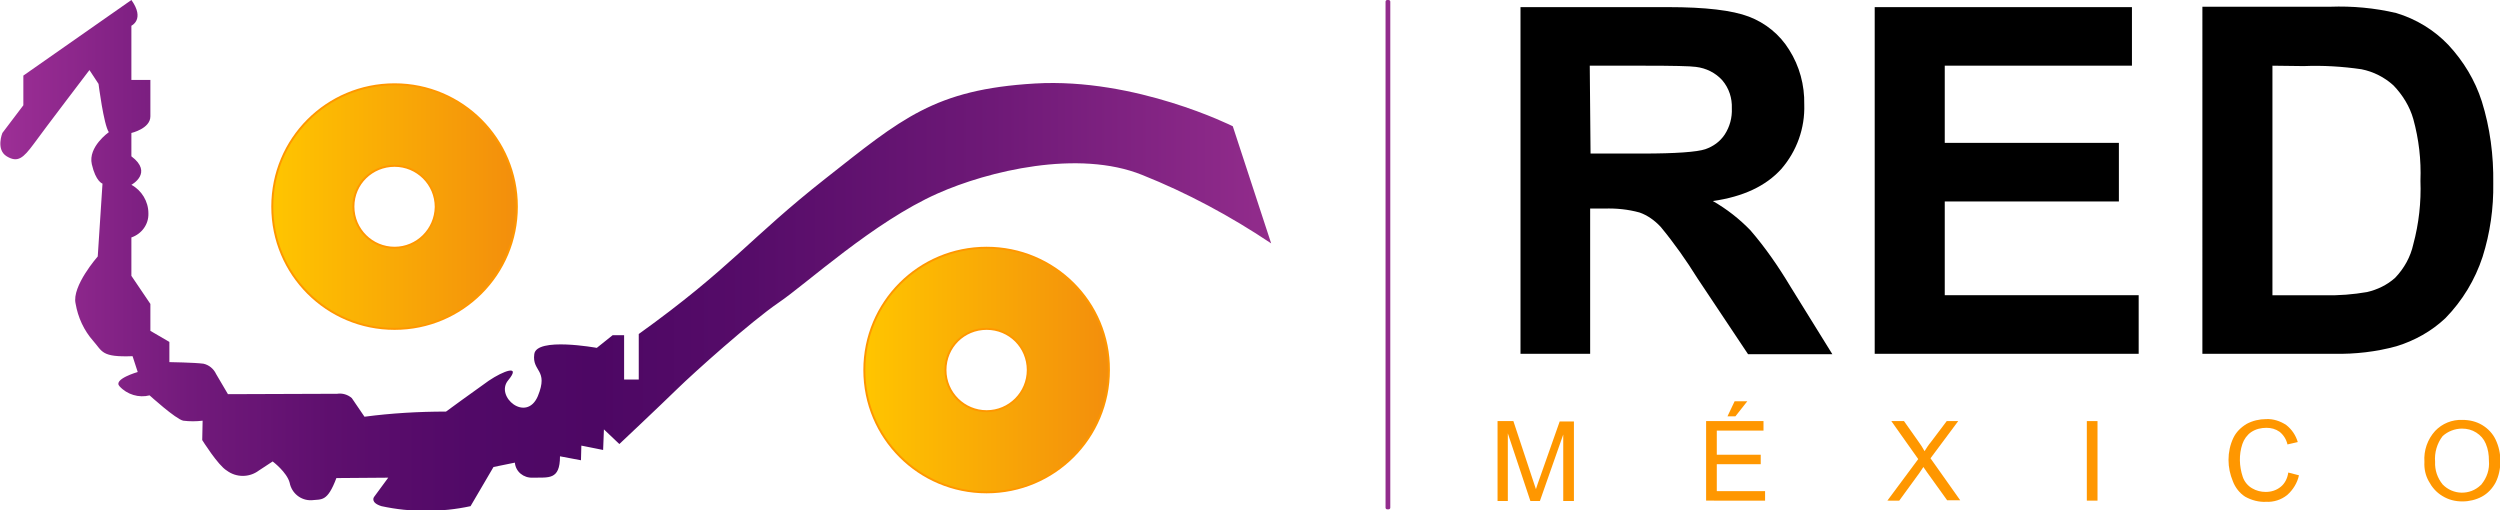
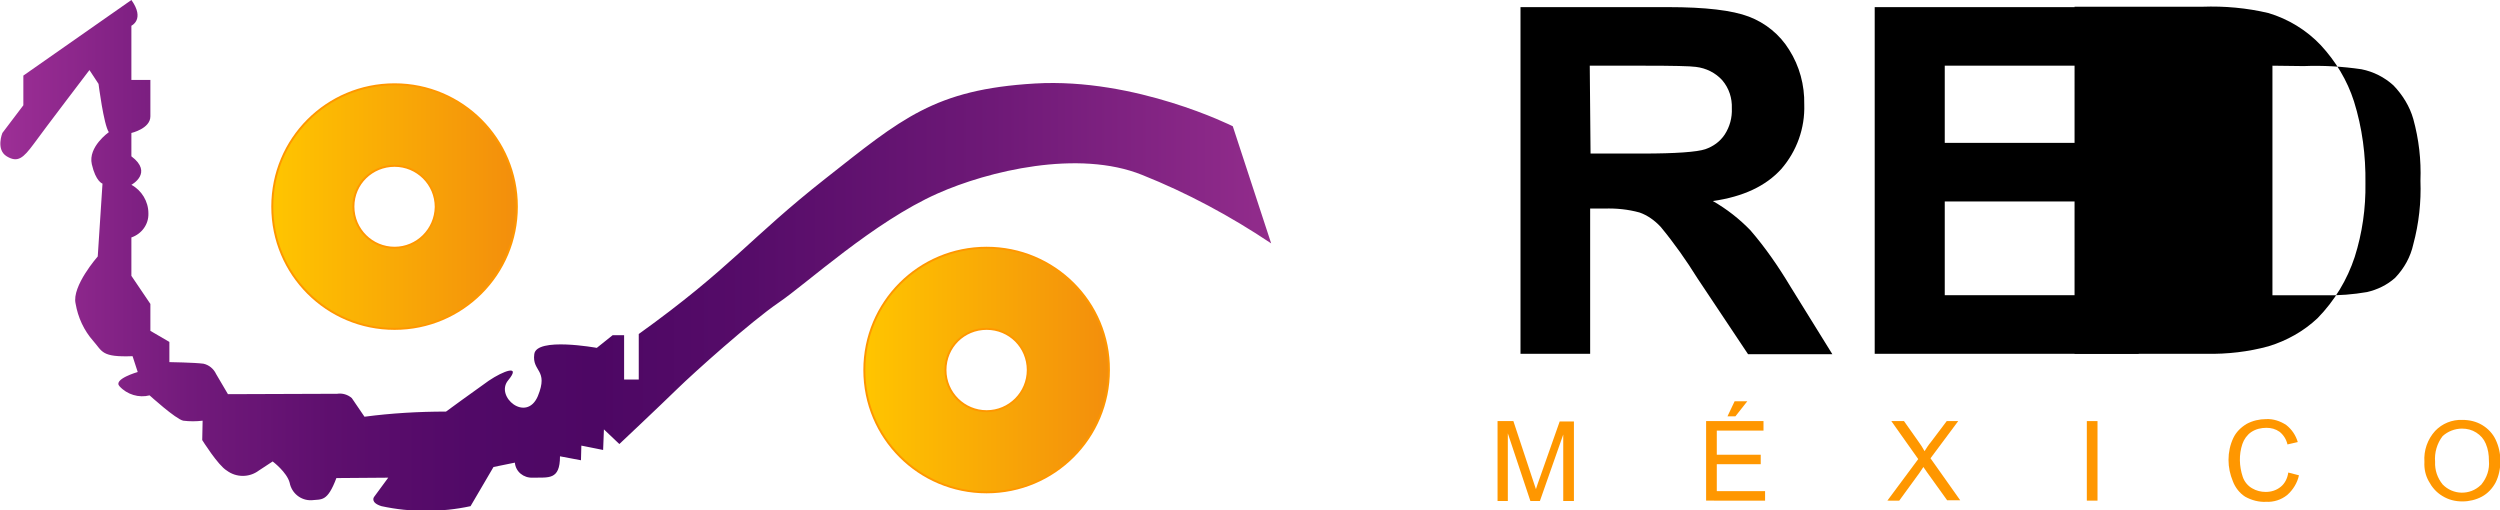
<svg xmlns="http://www.w3.org/2000/svg" version="1.1" id="Capa_1" x="0px" y="0px" viewBox="0 0 631.7 128.9" style="enable-background:new 0 0 631.7 128.9;" xml:space="preserve">
  <style type="text/css">
	.st0{fill:#FF9700;}
	.st1{fill:#922C8C;}
	.st2{fill:url(#SVGID_1_);stroke:#FF9700;stroke-width:0.5;stroke-miterlimit:10;}
	.st3{fill:url(#SVGID_2_);stroke:#FF9700;stroke-width:0.5;stroke-miterlimit:10;}
	.st4{fill:url(#SVGID_3_);}
</style>
  <g id="Capa_2_1_">
    <g id="Capa_2-2">
      <path d="M384.2,89.4V1.8h37.3c9.4,0,16.2,0.8,20.4,2.4c4.2,1.6,7.8,4.5,10.2,8.4c2.6,4.1,3.9,8.9,3.8,13.8    c0.2,6-1.9,11.8-5.8,16.3c-3.9,4.3-9.6,7-17.3,8.1c3.5,2,6.7,4.5,9.5,7.4c3.8,4.4,7.1,9.2,10.1,14.2L463,89.5h-21.3l-12.8-19.2    c-2.8-4.5-5.9-8.9-9.3-13c-1.5-1.6-3.3-2.9-5.3-3.6c-2.9-0.8-5.9-1.1-8.9-1h-3.6v36.7H384.2z M401.9,38.8H415    c8.5,0,13.8-0.4,15.9-1.1c2-0.7,3.7-1.9,4.9-3.7c1.3-2,1.9-4.3,1.8-6.6c0.1-2.6-0.7-5.1-2.4-7.1c-1.7-1.9-4.1-3.1-6.7-3.4    c-1.4-0.2-5.7-0.3-13-0.3h-13.8L401.9,38.8z" />
      <path d="M473.7,89.4V1.8h65v14.8h-47.3v19.5h44v14.8h-44v23.7h49v14.8L473.7,89.4z" />
-       <path d="M556.5,1.7h32.3c5.6-0.2,11.2,0.3,16.7,1.6c5,1.5,9.6,4.3,13.2,8.1c3.8,4.1,6.7,8.9,8.4,14.2c2.1,6.7,3,13.7,2.9,20.7    c0.1,6.3-0.8,12.6-2.7,18.6c-1.9,5.8-5.1,11.1-9.4,15.5c-3.5,3.3-7.8,5.7-12.4,7.1c-5.1,1.4-10.4,2-15.7,1.9h-33.3V1.7z     M574.2,16.6v58h13.2c3.6,0.1,7.2-0.2,10.7-0.8c2.6-0.6,5.1-1.8,7.1-3.6c2.3-2.4,3.9-5.3,4.6-8.5c1.4-5.2,2-10.6,1.8-16    c0.2-5.3-0.4-10.5-1.8-15.6c-0.9-3.2-2.7-6.1-5-8.5c-2.3-2.1-5.1-3.5-8.1-4.1c-4.8-0.7-9.7-1-14.6-0.8L574.2,16.6z" />
+       <path d="M556.5,1.7c5.6-0.2,11.2,0.3,16.7,1.6c5,1.5,9.6,4.3,13.2,8.1c3.8,4.1,6.7,8.9,8.4,14.2c2.1,6.7,3,13.7,2.9,20.7    c0.1,6.3-0.8,12.6-2.7,18.6c-1.9,5.8-5.1,11.1-9.4,15.5c-3.5,3.3-7.8,5.7-12.4,7.1c-5.1,1.4-10.4,2-15.7,1.9h-33.3V1.7z     M574.2,16.6v58h13.2c3.6,0.1,7.2-0.2,10.7-0.8c2.6-0.6,5.1-1.8,7.1-3.6c2.3-2.4,3.9-5.3,4.6-8.5c1.4-5.2,2-10.6,1.8-16    c0.2-5.3-0.4-10.5-1.8-15.6c-0.9-3.2-2.7-6.1-5-8.5c-2.3-2.1-5.1-3.5-8.1-4.1c-4.8-0.7-9.7-1-14.6-0.8L574.2,16.6z" />
      <path class="st0" d="M378.4,126.5v-20.1h4l4.7,14.2c0.4,1.3,0.8,2.3,1,3c0.2-0.7,0.6-1.8,1.1-3.2l4.9-13.9h3.6v20.1H395v-16.8    l-5.9,16.8h-2.4l-5.7-17.1v17.1H378.4z" />
      <path class="st0" d="M431.1,126.5v-20.1h14.5v2.4h-11.8v6.1h11.1v2.4h-11.1v6.8H446v2.4H431.1z M436.5,105.2l1.8-3.8h3.2l-3,3.8    H436.5z" />
      <path class="st0" d="M476.9,126.5l7.8-10.5l-6.8-9.6h3.2l3.6,5.1c0.6,0.8,1.1,1.6,1.6,2.5c0.5-0.8,1-1.6,1.6-2.3l4-5.3h2.9l-7,9.4    l7.5,10.6H492l-5.1-7.1c-0.3-0.4-0.6-0.9-0.9-1.3l-1,1.5l-5.1,7H476.9z" />
      <path class="st0" d="M527.3,126.5v-20.1h2.7v20.1H527.3z" />
      <path class="st0" d="M578.2,119.4l2.7,0.7c-0.4,1.9-1.5,3.7-3,5c-1.5,1.2-3.4,1.8-5.3,1.7c-1.8,0.1-3.7-0.4-5.3-1.3    c-1.4-0.9-2.5-2.3-3.1-3.9c-0.7-1.7-1.1-3.5-1.1-5.4c0-1.9,0.4-3.8,1.2-5.5c0.7-1.5,1.9-2.7,3.4-3.6c1.5-0.8,3.2-1.2,4.9-1.2    c1.8-0.1,3.6,0.5,5.1,1.5c1.4,1.1,2.4,2.6,2.9,4.3l-2.6,0.6c-0.3-1.3-1-2.4-2-3.2c-1-0.7-2.1-1-3.3-1c-1.4,0-2.7,0.3-3.9,1.1    c-1,0.7-1.8,1.8-2.2,3c-0.9,2.7-0.8,5.6,0.1,8.3c0.4,1.2,1.3,2.3,2.4,2.9c1,0.6,2.2,0.9,3.4,0.9c1.4,0,2.7-0.4,3.8-1.3    C577.3,122.2,578,120.9,578.2,119.4z" />
      <path class="st0" d="M612.6,116.7c-0.2-2.9,0.8-5.7,2.7-7.8c1.8-1.9,4.3-2.9,6.9-2.8c1.8,0,3.5,0.4,5,1.3c1.5,0.9,2.7,2.2,3.4,3.7    c0.8,1.7,1.2,3.5,1.2,5.4c0,1.9-0.4,3.8-1.2,5.4c-0.8,1.5-2,2.8-3.5,3.6c-1.5,0.8-3.2,1.2-4.9,1.2c-1.8,0-3.5-0.4-5.1-1.4    c-1.5-0.9-2.6-2.2-3.4-3.7C612.9,120.2,612.5,118.5,612.6,116.7z M615.3,116.7c-0.1,2.1,0.6,4.1,1.9,5.7c2.6,2.7,6.9,2.8,9.6,0.2    c0.1-0.1,0.2-0.1,0.2-0.2c1.4-1.7,2.1-3.8,1.9-6c0-1.5-0.2-2.9-0.8-4.3c-0.5-1.2-1.3-2.1-2.4-2.8c-1.1-0.7-2.3-1-3.6-1    c-1.8,0-3.6,0.7-4.9,1.9C615.8,112,615.1,114.4,615.3,116.7z" />
-       <path class="st1" d="M350.5,0h0.4c0.2,0,0.4,0.2,0.4,0.4v127.9c0,0.2-0.2,0.4-0.4,0.4h-0.4c-0.2,0-0.4-0.2-0.4-0.4V0.4    C350.1,0.2,350.3,0,350.5,0z" />
      <linearGradient id="SVGID_1_" gradientUnits="userSpaceOnUse" x1="68.74" y1="29.75" x2="130.603" y2="29.75" gradientTransform="matrix(1 0 0 -1 0 82)">
        <stop offset="0" style="stop-color:#FFC500" />
        <stop offset="1" style="stop-color:#F38E0C" />
      </linearGradient>
      <path class="st2" d="M99.7,21.3c-17.1,0-30.9,13.8-30.9,30.9c0,17.1,13.8,30.9,30.9,30.9s30.9-13.8,30.9-30.9c0,0,0,0,0,0    C130.6,35.2,116.8,21.3,99.7,21.3C99.7,21.3,99.7,21.3,99.7,21.3z M99.7,62.6c-5.7,0-10.4-4.6-10.4-10.4S94,41.9,99.7,41.9    c5.7,0,10.4,4.6,10.4,10.4l0,0C110,58,105.4,62.6,99.7,62.6z" />
      <linearGradient id="SVGID_2_" gradientUnits="userSpaceOnUse" x1="218.39" y1="-11.525" x2="280.253" y2="-11.525" gradientTransform="matrix(1 0 0 -1 0 82)">
        <stop offset="0" style="stop-color:#FFC500" />
        <stop offset="1" style="stop-color:#F38E0C" />
      </linearGradient>
      <path class="st3" d="M249.3,62.6c-17.1,0-30.9,13.8-30.9,30.9c0,17.1,13.8,30.9,30.9,30.9c17.1,0,30.9-13.8,30.9-30.9c0,0,0,0,0,0    C280.3,76.4,266.4,62.6,249.3,62.6z M249.3,103.9c-5.7,0-10.4-4.6-10.4-10.4s4.6-10.4,10.4-10.4s10.4,4.6,10.4,10.4l0,0    C259.7,99.2,255.1,103.9,249.3,103.9z" />
      <linearGradient id="SVGID_3_" gradientUnits="userSpaceOnUse" x1="0" y1="17.549" x2="321.204" y2="17.549" gradientTransform="matrix(1 0 0 -1 0 82)">
        <stop offset="0" style="stop-color:#9D2F96" />
        <stop offset="5.000000e-02" style="stop-color:#8F288D" />
        <stop offset="0.15" style="stop-color:#721A7B" />
        <stop offset="0.26" style="stop-color:#5E0F6E" />
        <stop offset="0.37" style="stop-color:#510967" />
        <stop offset="0.47" style="stop-color:#4D0764" />
        <stop offset="0.59" style="stop-color:#560C69" />
        <stop offset="0.78" style="stop-color:#6E1977" />
        <stop offset="1" style="stop-color:#922C8C" />
      </linearGradient>
      <path class="st4" d="M321.2,61.5l-9.7-29.6c0,0-24.5-12.3-50-10.8c-25.4,1.5-33.7,8.9-52.9,24s-23.8,22.5-47.2,39.3v11.5h-3.7    V84.7h-2.9l-4,3.2c0,0-15.3-2.8-15.8,1.6c-0.6,4.5,3.7,3.8,0.9,10.6c-2.9,6.8-10.9,0.1-7.5-4s-1.2-2.4-4.9,0.1    c-3.7,2.6-10.8,7.8-10.8,7.8c-6.9,0-13.8,0.4-20.6,1.3l-3.2-4.7c-1-0.9-2.4-1.3-3.7-1.1l-27.6,0.1l-3-5.1    c-0.6-1.3-1.8-2.3-3.2-2.6c-2.3-0.3-8.6-0.4-8.6-0.4v-5.1l-4.8-2.8v-6.8l-4.8-7.1v-9.7c2.6-0.9,4.4-3.3,4.3-6.1    c0-3-1.7-5.8-4.3-7.2c0,0,5.6-3,0-7.2v-5.9c0,0,4.8-1.1,4.8-4.2v-9.2h-4.8V6.5c0,0,3.5-1.6,0-6.5L5.9,19.1v7.5l-5.3,7    c0,0-1.7,4.2,1.1,5.9s4.2,0.4,6.8-3.1c2.6-3.6,14.1-18.7,14.1-18.7l2.3,3.5c0,0,1.3,10.3,2.6,12.2c0,0-5.3,3.7-4.3,8.1    s2.7,4.9,2.7,4.9l-1.2,18.4c0,0-6.6,7.5-5.6,11.9c0.6,3.5,2.1,6.8,4.5,9.5c2.3,2.6,2,4.1,9.9,3.8l1.3,4c0,0-6.3,1.8-4.6,3.6    c1.9,2.1,4.9,3,7.6,2.3c0,0,6.6,6,8.5,6.4c1.6,0.2,3.3,0.2,4.9,0l-0.1,4.9c0,0,4,6.4,6.2,7.7c2.4,1.8,5.7,1.8,8.1,0l3.5-2.3    c0,0,3.6,2.7,4.3,5.4c0.5,2.6,2.8,4.5,5.5,4.4c2.6-0.3,4,0.5,6.3-5.6l13.1-0.1l-3.6,4.9c0,0-1,1.4,1.9,2.3    c7.4,1.6,15.1,1.6,22.5,0l5.8-9.9l5.4-1.1c0.2,2.3,2.2,3.9,4.5,3.8c4-0.1,6.9,0.7,6.9-5.4l5.3,1l0.1-3.7l5.5,1.1l0.2-5.2l3.9,3.7    c0,0,10.2-9.6,14.6-13.9c4.4-4.3,18.6-17,25.6-21.8c7.1-4.8,24-20.4,40.2-27.6c12.8-5.7,35.6-11.2,51.7-4.7    C299.9,48.7,310.9,54.6,321.2,61.5z" />
    </g>
  </g>
</svg>